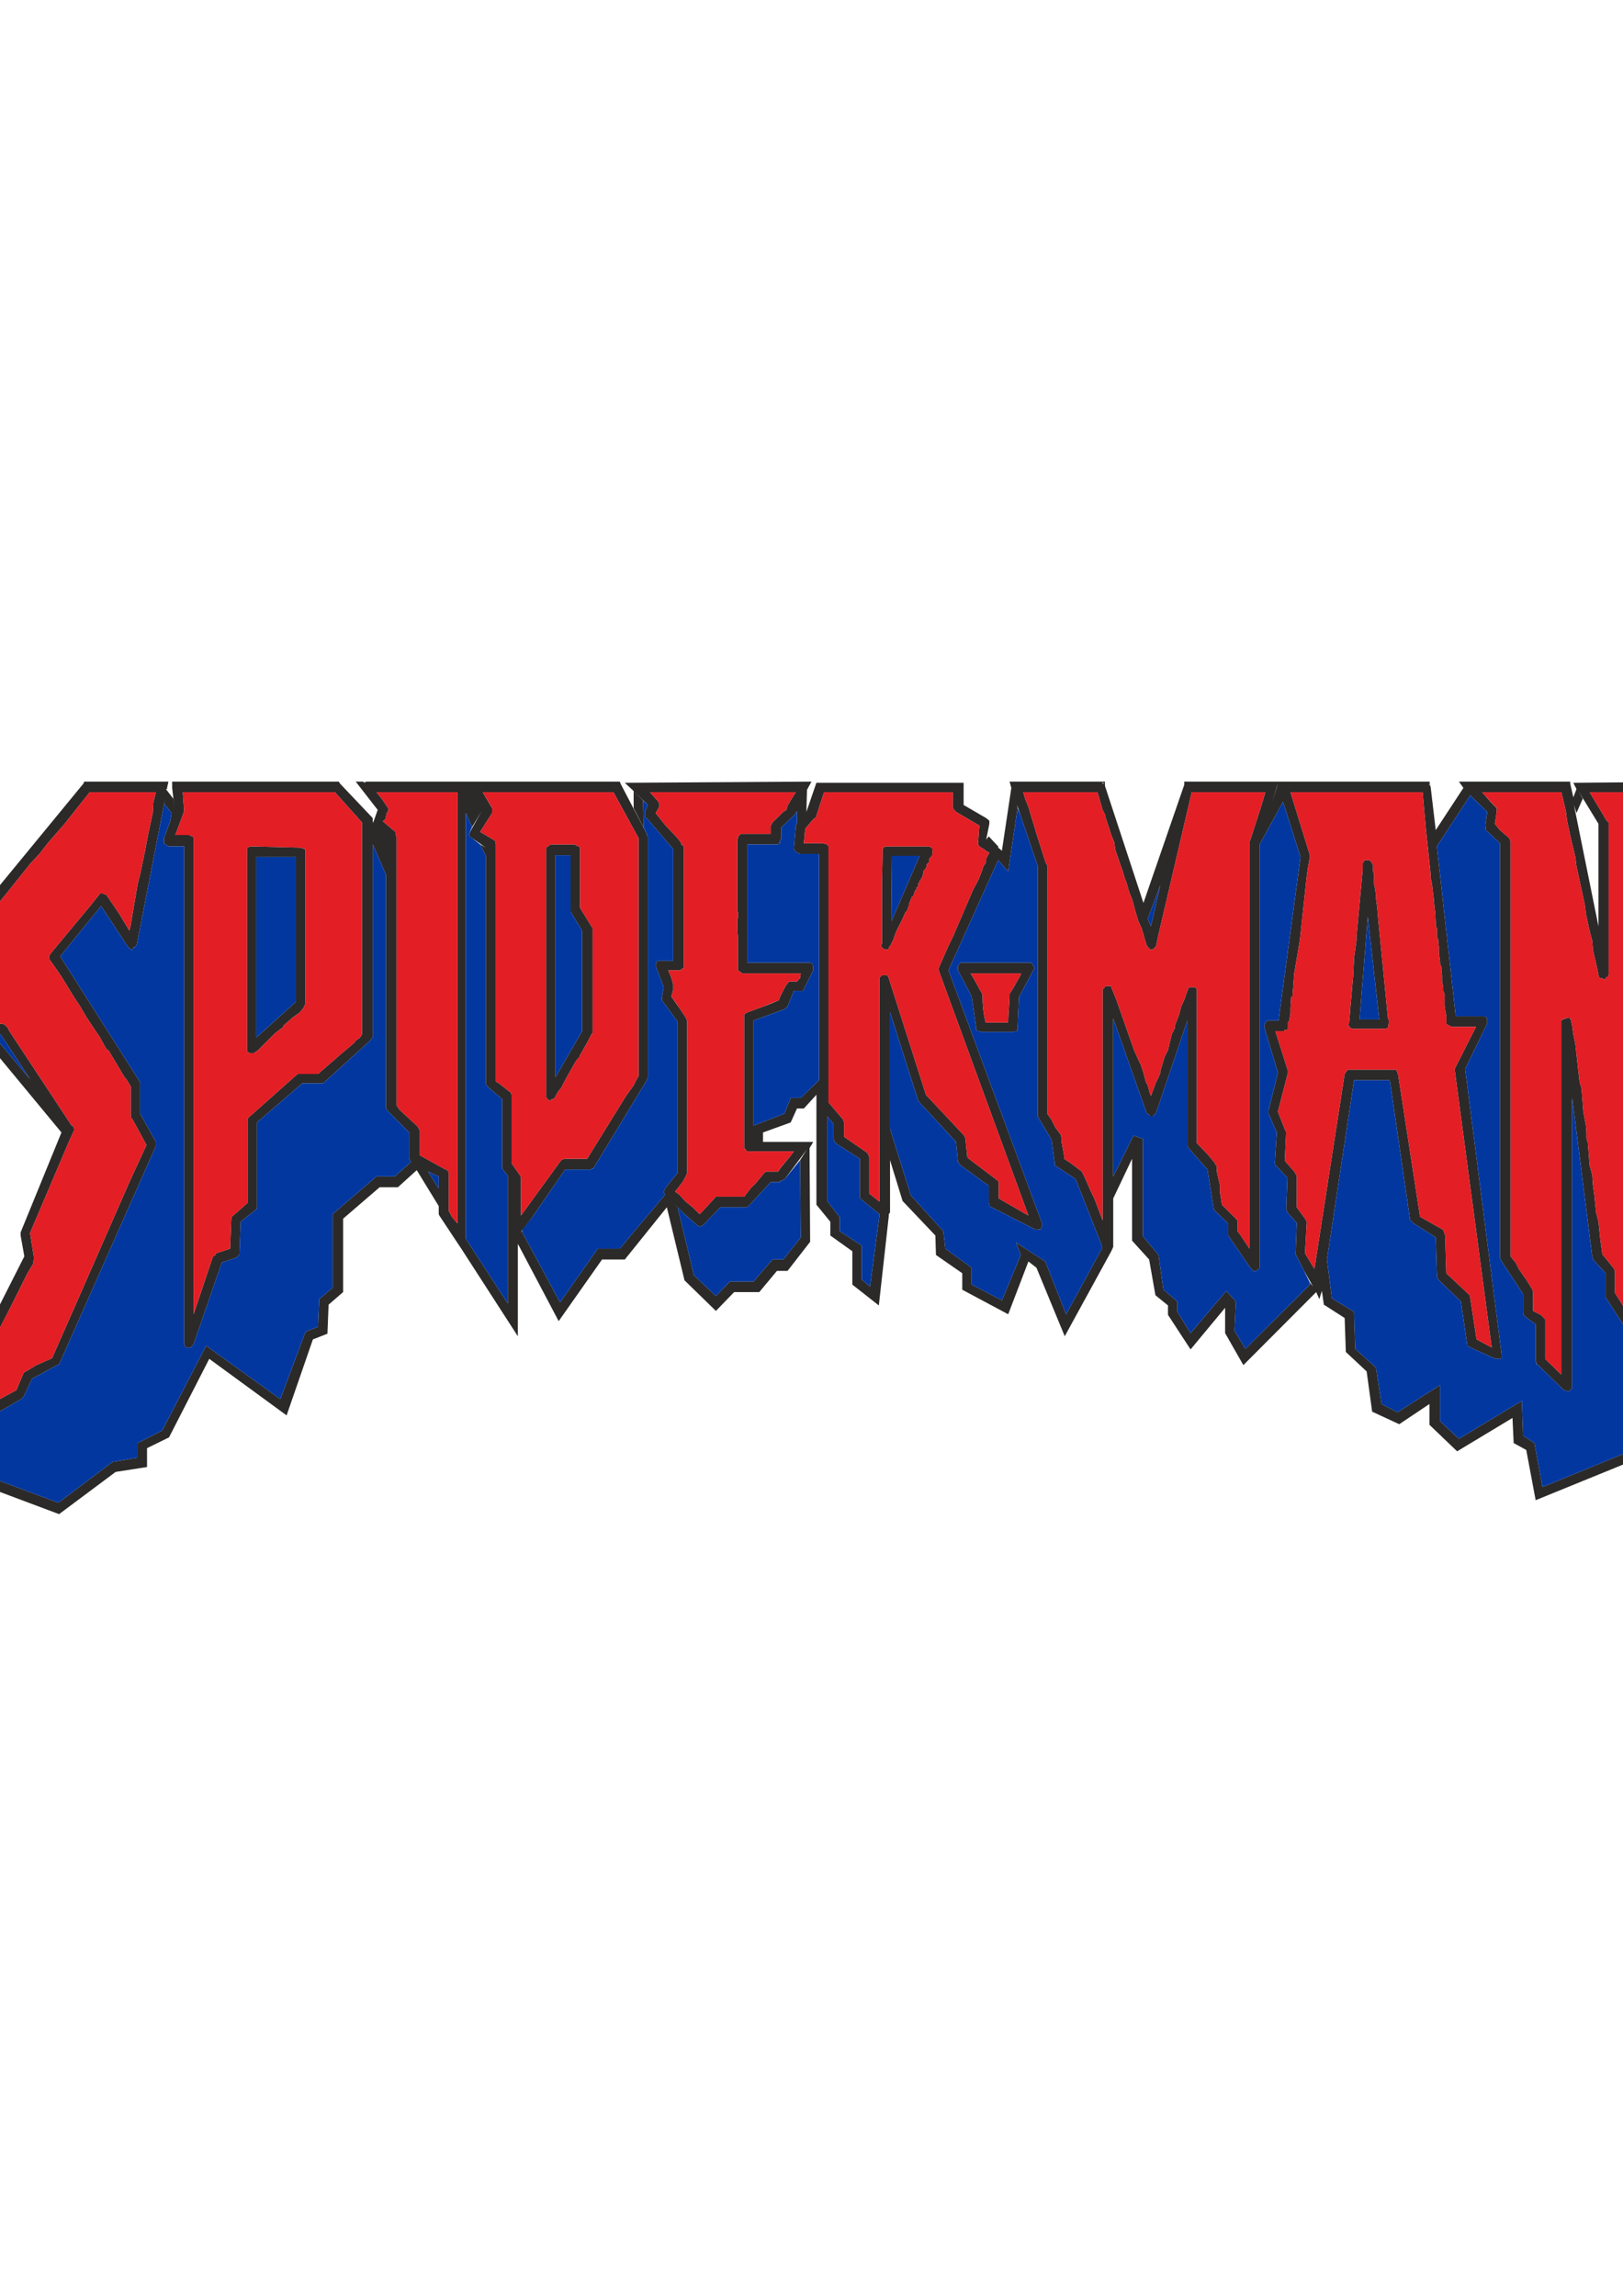
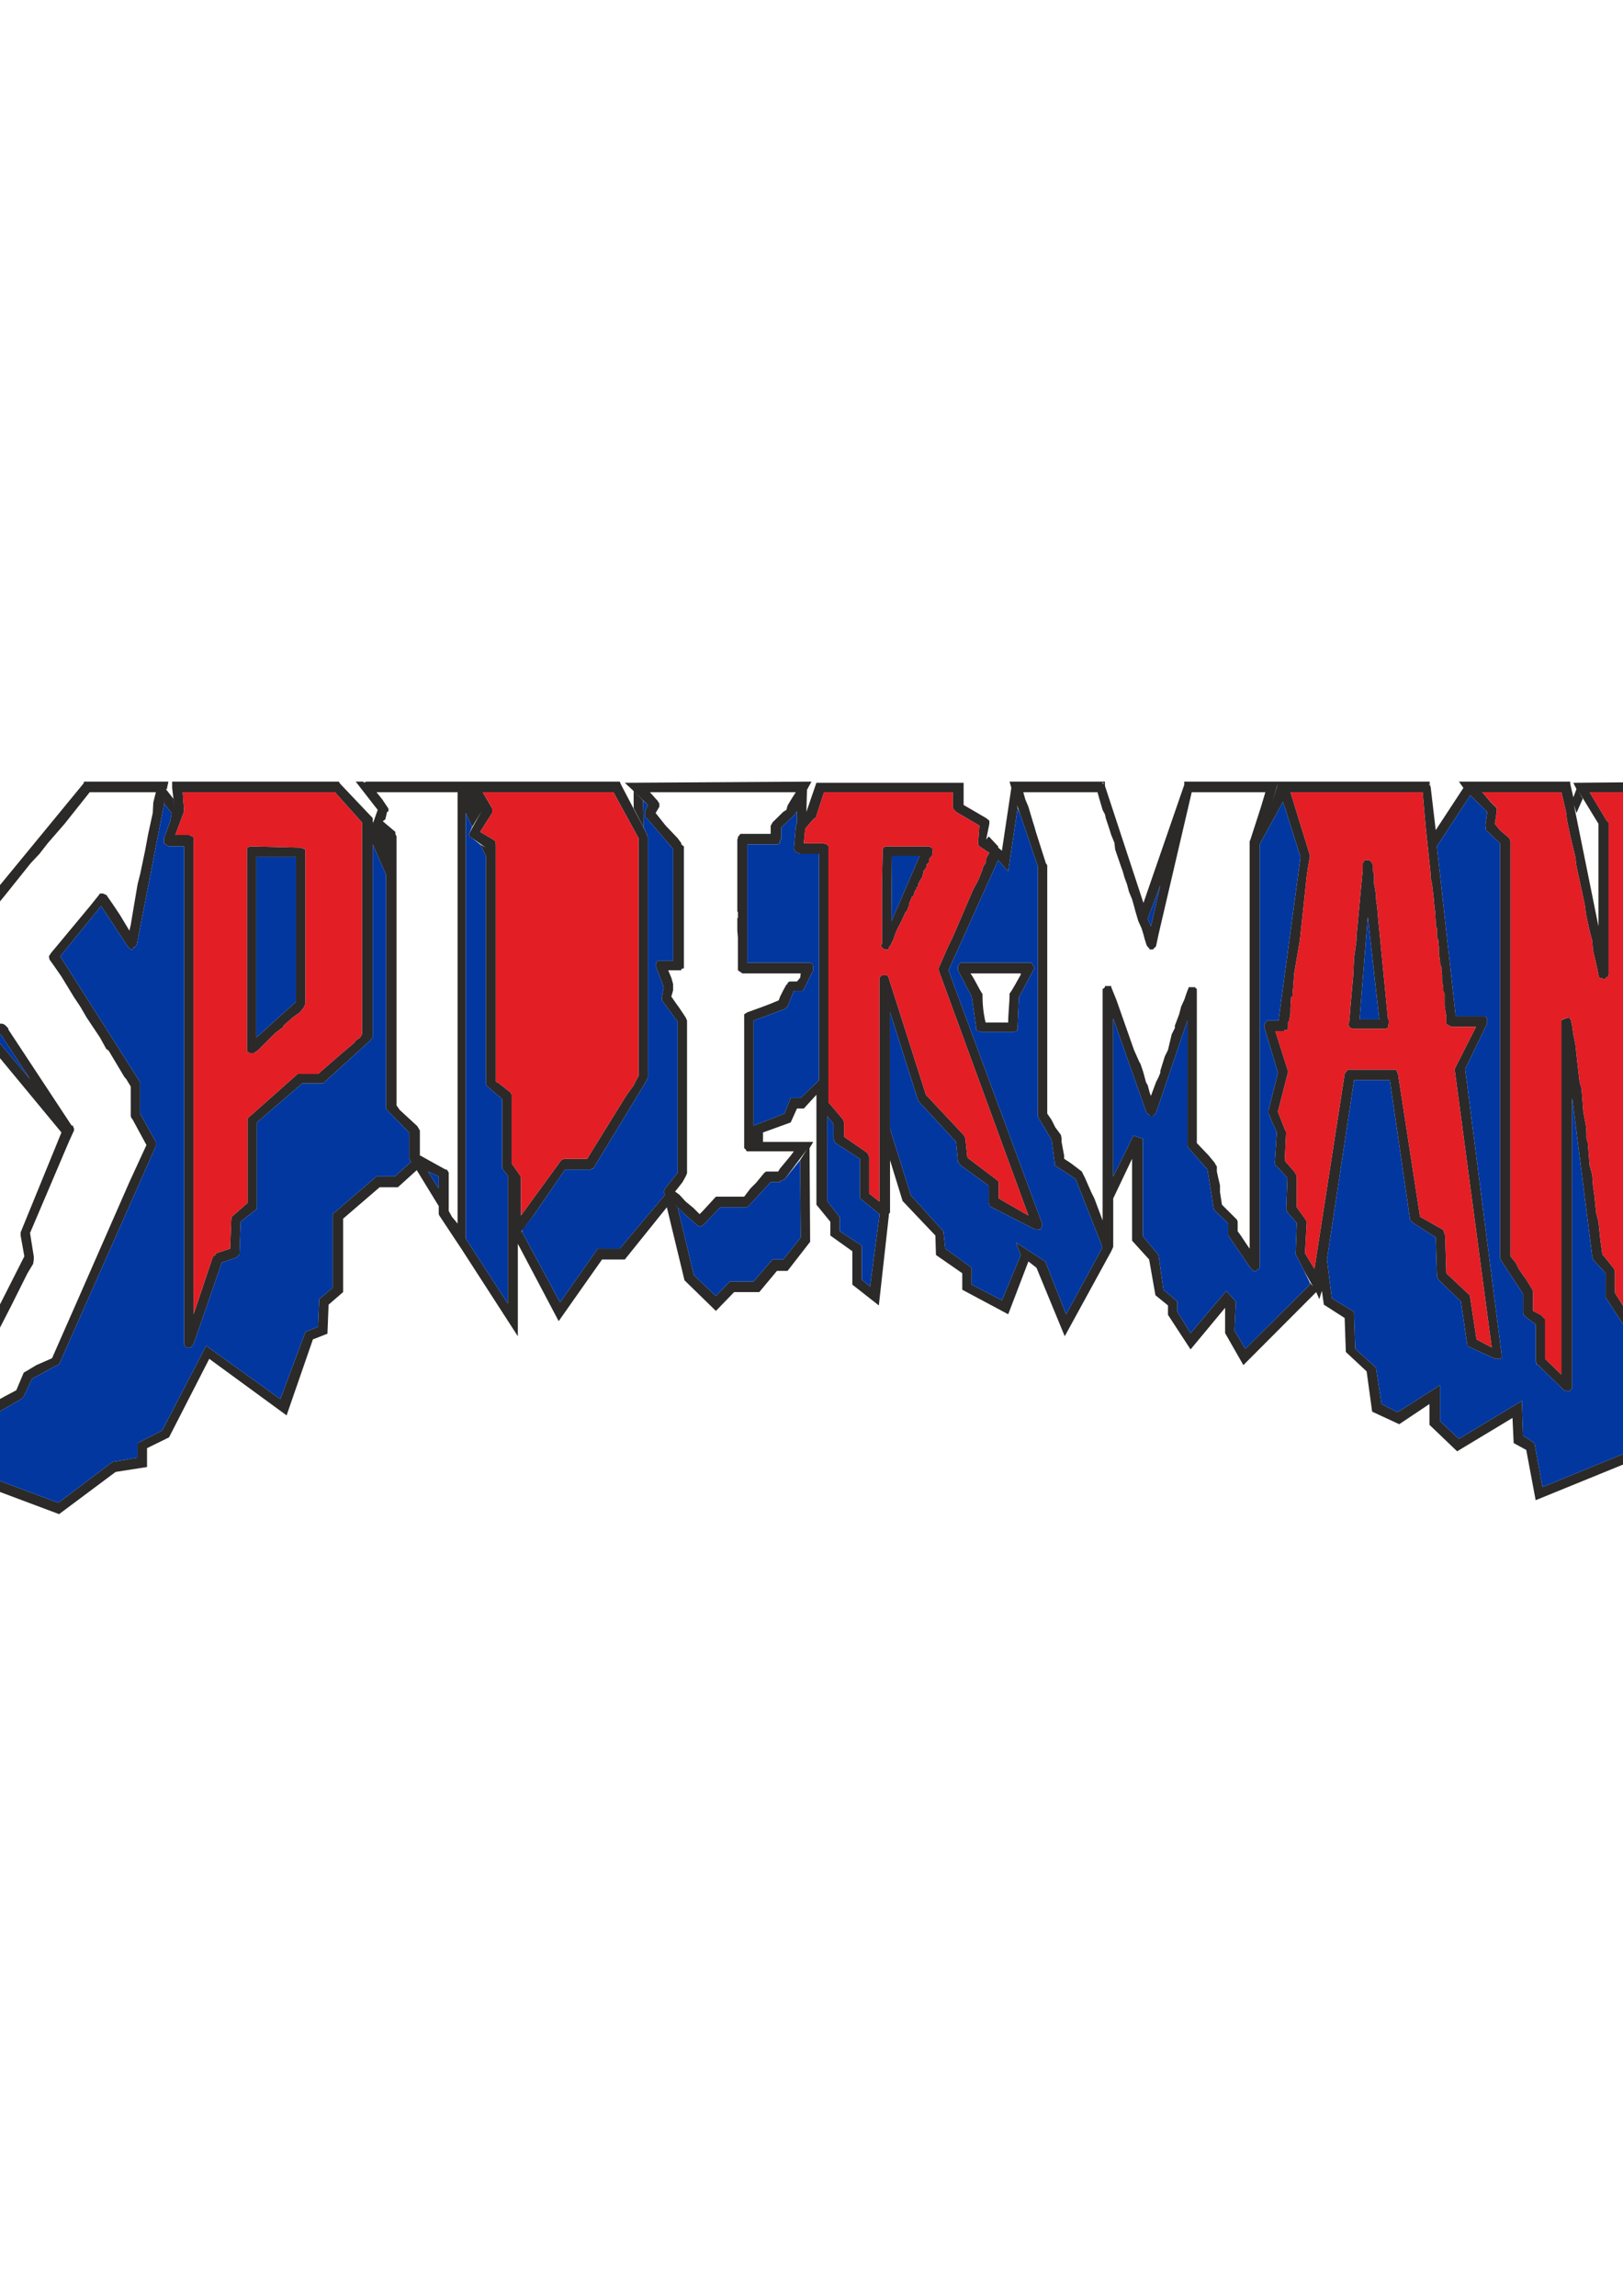
<svg xmlns="http://www.w3.org/2000/svg" xml:space="preserve" width="8.268in" height="11.693in" version="1.1" style="shape-rendering:geometricPrecision; text-rendering:geometricPrecision; image-rendering:optimizeQuality; fill-rule:evenodd; clip-rule:evenodd" viewBox="0 0 8268 11693">
  <defs>
    <style type="text/css">
   
    .fil0 {fill:#2B2A29}
    .fil2 {fill:#E31E24}
    .fil1 {fill:#0237A0}
   
  </style>
  </defs>
  <g id="Layer_x0020_1">
    <g id="_2539046635536">
      <path class="fil0" d="M4031 4071l23 -36 -743 0 32 36 6 6 10 16 0 16 -19 32 51 64 61 64 19 26 0 6 13 10 0 621 -13 3 0 7 -67 0 16 38 9 32 0 32 -9 32 25 36 16 22 32 48 7 16 0 778 -7 16 -16 29 -25 32 -13 16 22 16 32 35 39 32 32 32 16 -16 67 -73 144 0 32 -42 29 -29 42 -51 9 -6 61 0 10 -16 54 -65 16 -22 -240 0 -6 -10 -7 -6 0 -682 16 -10 80 -29 39 -15 41 -17 7 -19 16 -32 16 -29 6 -3 0 -6 10 -7 38 0 16 -19 3 -22 -297 0 -10 -7 -13 -9 0 -167 -3 -35 0 -64 3 0 0 -32 -3 0 0 -368 3 -7 0 -6 13 -16 154 0 0 -42 6 -9 3 -7 55 -54 16 -10 6 -22 19 -32zm-560 864l0 0zm-753 1256l161 -234 134 0 0 -6 10 0 272 -449 6 -16 0 -1223 -6 -10 0 -6 -131 -250 -7 -16 -807 0 13 6 -13 -6 -483 0 -16 6 3 -6 -42 0 112 144 -25 71 3 -13 -3 6 0 -22 -167 -176 -6 -10 -849 0 0 32 13 112 -7 -57 -38 -49 6 0 0 -6 7 -32 -429 0 -4 10 -637 775 0 6 -3 3 0 192 3 7 112 144 0 32 -19 96 432 522 -208 509 0 16 19 106 -563 1111 73 -45 0 -3 667 250 288 -215 160 -25 0 -96 112 -55 205 -400 394 288 134 -387 74 -29 6 -148 74 -64 0 -374 186 -160 93 0 96 -87 112 183 0 41 3 7 80 121 32 48 288 446 0 -471 208 394 221 -314 116 0 214 -266 90 372 160 156 93 -96 128 0 90 -108 54 0 115 -148 -3 -477 19 -32 -35 0 10 13 -10 -13 -221 0 0 -48 141 -51 32 -71 35 0 64 -70 0 560 71 87 0 70 112 80 0 170 135 106 51 -458 0 -7 6 -9 0 -266 64 208 167 176 3 99 134 93 0 84 234 125 103 -269 41 32 144 349 237 -433 10 -22 0 -247 96 -202 0 417 87 96 32 182 64 52 0 48 115 176 176 -212 0 129 93 163 371 -372 16 36 13 -42 10 70 106 68 6 173 106 99 28 205 138 64 154 -103 0 106 141 135 282 -170 6 128 64 35 48 256 650 -265 7 0 3 -7 6 -9 0 -3065 87 -58 3 0 0 -6 6 0 -6 6 6 -6 0 -96 122 -154 -692 6 16 32 -16 42 -16 -70 0 12 0 -22 -567 0 23 32 -141 215 -26 -221 -6 -10 -3 -6 3 0 6 12 -6 -22 -1249 0 0 16 -208 602 -196 -596 0 -22 -16 0 4 6 12 4 -12 0 -4 -10 -470 0 9 32 -48 320 -19 -16 0 -6 -48 -51 -13 16 16 -80 0 -16 -9 -13 9 13 -16 -13 -115 -67 0 -113 -750 0 -51 148 3 -112 23 -42 -951 6 45 42 0 87 51 99 -3 -138 -55 -54 80 77 -16 35 0 29 7 0 137 160 0 570 -80 0 -6 9 -3 16 41 109 -9 51 0 16 80 109 0 769 -64 80 -7 19 7 13 -231 275 -112 0 -192 273 -192 -356 0 -13 -10 16 67 -89zm535 -1864l0 -58 -128 -234 -666 0 48 81 0 25 -61 96 71 42 6 6 3 16 0 1208 16 9 61 48 3 10 0 349 45 64 3 16 0 186 205 -282 16 -7 116 0 198 -320 39 -54 9 -19 16 -29 0 -1153zm-471 0l0 -10 13 -9 10 -7 122 0 12 7 10 3 6 6 0 305 4 9 38 61 16 26 6 9 0 535 -6 6 -16 32 -42 74 0 6 -16 17 -12 19 -36 64 -12 22 -20 39 -16 19 -16 29 -6 9 -10 0 -6 7 -7 0 -9 -7 -7 -9 0 -1262zm471 1153l0 0zm1736 -1169l-6 -10 0 -16 6 -80 -119 -70 -9 -10 -7 -9 0 -81 -656 0 -42 129 -13 9 -41 48 -7 74 97 0 22 6 6 10 0 1303 74 87 6 16 0 73 116 80 6 7 6 16 0 186 52 41 0 -1140 13 -13 25 0 7 7 3 9 189 593 195 208 6 16 10 96 144 109 13 10 3 9 0 80 151 87 -455 -1243 -3 -13 3 -9 45 -103 25 -51 103 -240 26 -48 22 -55 0 -6 10 -19 6 -7 0 -6 3 -10 0 -9 16 -29 -19 -10 -6 -6 -26 -16zm-487 6l7 -6 227 0 6 6 7 0 0 10 3 6 -3 16 0 7 -7 9 -6 7 -3 9 0 10 -13 13 0 9 -3 10 -7 6 -6 10 0 6 -3 10 0 6 -13 23 -3 3 0 6 -7 7 0 16 -9 3 0 13 -7 3 -9 29 -7 3 -16 39 0 6 -9 26 -7 6 -22 48 -26 51 -16 45 -16 32 -6 3 0 7 -3 6 -16 0 -13 -6 -3 -7 -7 -3 7 -13 0 -307 3 -144 0 -32 6 -7zm-442 -185l0 64 -6 9 -10 119 10 16 22 9 96 0 0 1153 -93 90 -51 0 -32 80 -157 61 0 -535 157 -58 16 -13 32 -80 48 0 0 -3 3 -6 48 -96 0 -10 -3 -22 -13 -7 -320 0 0 -602 157 0 3 -6 7 0 0 -19 6 0 0 -61 67 -64 13 -19zm-1729 105l0 -202 -413 0 29 36 32 48 0 13 -7 3 -9 38 -13 10 64 54 0 10 6 13 0 1370 16 23 90 83 13 22 0 128 3 0 70 39 58 32 6 0 7 10 3 6 0 195 16 29 29 35 0 -1995zm-487 106l0 925 -9 16 -23 16 -6 10 -26 22 -38 32 -122 106 -103 0 -9 7 -234 208 -6 3 -7 13 0 426 -73 64 -7 6 -3 16 -6 147 -71 23 -3 9 -13 7 -99 295 0 -2431 -23 -10 -70 0 45 -121 -7 -97 775 0 138 154 0 154zm-288 0l0 769 -7 15 -3 7 -22 26 -10 6 -22 16 -48 42 0 6 -42 32 -86 86 -23 16 -19 0 -13 -6 -3 -6 0 -1025 3 -10 13 -6 10 0 246 6 19 7 7 0 0 19zm-1842 3071l-9 19 592 221 276 -208 128 -22 0 -74 125 -64 224 -432 378 272 128 -343 64 -25 6 -141 68 -58 0 -375 224 -192 93 0 83 -74 -10 -16 0 -134 -105 -106 -13 -16 0 -1191 -67 -154 0 983 -13 16 -240 218 -106 0 -231 199 0 435 -3 7 -80 64 -6 166 -16 16 -74 26 -144 416 -7 7 -6 9 -26 0 -6 -9 -3 -7 0 -2536 -80 0 -23 -16 0 -26 32 -86 7 -42 -39 -48 0 7 7 -32 -13 64 -131 675 -7 13 0 3 -9 0 -7 13 -9 0 -16 -16 -135 -205 -208 256 407 641 0 160 80 144 0 22 -493 1112 -10 3 -128 70 -42 90 -13 13 -211 122 -45 80 -9 9 -106 71 -45 22 22 -16zm3116 -3058l0 1130 135 -234 0 -512 -58 -96 0 -288 -77 0zm-425 -87l-10 -6 -6 -10 0 -6 64 -115 -48 80 -32 -71 0 2168 214 330 0 -650 -29 -38 0 -353 -67 -57 -13 -13 -3 -10 0 -1159 -29 -58 29 16 -70 -48zm-225 1698l55 86 0 -61 -55 -25zm1272 182l83 346 112 106 71 -74 121 0 96 -112 55 0 89 -112 -3 -394 35 -55 -115 154 -6 0 -7 7 -9 0 0 6 -48 0 -106 115 -6 7 -10 6 -134 0 -87 90 -16 9 -10 -3 -70 -61 -58 -57 23 22zm794 -423l0 74 6 16 4 6 124 80 0 199 10 10 90 73 0 7 -48 362 -42 -36 0 -173 -112 -73 0 -71 -64 -83 0 -432 32 41zm-3468 -1585l3 -54 13 -52 -337 0 -128 161 -86 99 -42 54 -45 48 -128 160 -32 39 -19 26 -32 38 -86 106 -26 25 0 157 19 26 16 22 39 51 25 32 13 13 3 20 0 102 64 0 13 6 16 16 3 10 321 487 6 0 6 16 0 9 -22 48 -10 23 -192 451 19 119 0 16 -3 22 -29 48 -80 160 -25 49 -87 169 -19 39 -80 160 -29 48 -51 105 -32 55 -23 51 -32 55 90 -55 45 -25 10 -26 25 -55 16 -9 39 -23 64 -41 57 -32 55 -29 38 -90 16 -9 48 -29 80 -35 144 -327 250 -570 87 -189 -71 -131 -6 -7 -3 -9 0 -151 -23 -38 -9 -10 -80 -134 -13 -10 -32 -58 -32 -48 -36 -54 -32 -55 -32 -48 -64 -105 -38 -55 -23 -32 -3 -16 10 -16 202 -243 44 -55 4 -6 16 0 13 6 3 0 38 55 32 48 48 80 7 -29 3 -19 32 -189 13 -51 25 -119 7 -38 9 -48 23 -106zm528 224l0 919 202 -182 0 -737 -202 0zm-1345 903l192 228 -150 -228 -42 0zm8570 -1136l0 19 6 54 -16 10 -38 22 -3 0 -29 16 -10 23 0 2789 -6 -10 -10 -6 -32 -19 -25 -16 0 -29 -7 -51 0 -93 -6 -42 -4 -16 -22 -38 -42 -64 -60 -96 0 -106 -4 -16 -44 -55 -16 -19 -4 -29 -6 -41 -10 -96 -12 -48 -10 -96 -6 -42 -4 -54 -13 -48 -9 -113 -7 -25 0 -29 -3 -35 -6 -32 -7 -39 -9 -118 -10 -32 -6 -51 -16 -145 -10 -48 -6 -44 -7 -32 -3 0 0 -4 -6 -6 -32 10 -7 6 0 1803 -83 -80 0 -202 -22 -22 -39 -20 0 -92 -3 -16 -6 -10 -26 -42 -16 -22 -22 -32 -16 -32 -26 -32 0 -2114 -6 -16 -48 -41 -26 -32 3 -16 7 -48 0 -16 -32 -32 -42 -49 403 0 23 97 6 48 19 89 23 96 6 48 42 193 6 48 10 48 9 41 13 48 4 48 22 96 6 32 4 13 6 3 10 0 12 7 4 -7 0 -3 6 0 0 -6 6 0 4 -10 0 -775 -10 -9 -87 -145 503 0 -38 49 -32 32 0 16zm-388 64l-102 -167 22 39 -32 73 -13 -41 125 618 0 -522zm-1470 169l0 -9 -99 -321 673 0 16 180 25 237 0 19 7 32 9 77 0 9 7 58 3 55 0 16 6 9 0 45 7 16 0 10 3 25 0 29 6 48 0 10 7 16 0 16 3 25 0 29 6 32 0 19 7 16 0 61 3 10 0 10 6 32 0 38 7 6 9 4 10 6 125 0 -109 215 189 1418 -77 -41 -32 -209 -3 -16 -119 -112 -6 -192 -10 -29 -118 -67 -112 -727 -10 -22 -246 0 -10 13 -6 9 -154 993 -48 -80 9 -160 -9 -16 -42 -58 0 -160 -13 -22 -48 -55 7 -147 -7 -13 -35 -90 51 -198 0 -10 -64 -202 45 0 0 -6 16 0 3 -10 0 -28 7 -10 6 -38 0 -26 3 -48 0 -7 7 -3 9 -118 29 -170 35 -327 7 -48 9 -48zm269 32l10 -16 26 0 12 16 4 7 0 32 6 16 0 51 6 29 4 32 0 16 6 42 6 70 48 490 4 6 -4 0 4 4 0 22 -4 22 -16 4 -160 0 -16 -4 -6 -12 -6 -4 6 -6 6 -64 0 -6 16 -180 0 -6 4 -80 12 -87 0 -19 32 -343 0 -32zm-64 747l0 0zm144 -452l0 0zm1381 2466l-10 -71 -74 -38 0 -3 -6 -7 -6 -233 -128 -199 0 -122 -64 -70 -4 -16 -102 -807 0 1479 -7 7 -3 0 0 3 -6 6 -26 -6 -134 -131 -7 0 0 -13 -3 -3 0 -189 -48 -35 -13 -13 -3 -10 0 -96 -109 -166 -9 -17 0 -2113 -71 -67 -3 -23 0 -6 9 -64 -86 -84 -170 260 96 865 151 0 9 12 0 26 -112 231 186 1457 0 16 -9 3 -23 0 -128 -58 -16 -9 0 -7 -32 -218 -115 -112 -7 -16 -6 -198 -115 -74 -16 -16 -103 -711 -182 0 -138 913 25 198 113 68 6 189 106 96 28 185 81 42 217 -138 0 183 96 90 321 -193 6 177 58 38 41 224 561 -230 -10 -161 7 32 -13 -57zm-1377 -1966l-58 -522 -42 522 100 0zm-580 -1157l-375 0 -169 724 -13 61 -16 16 -16 0 -3 -6 -7 -7 -6 -9 -10 -32 -6 -23 -10 -32 -16 -35 -16 -54 -6 -23 -10 -35 -16 -39 -10 -38 -12 -32 -10 -35 -6 -16 -32 -93 -4 -35 -16 -39 -12 -38 -16 -48 -4 -19 -12 -23 -16 -54 -10 -36 -378 0 10 36 16 38 22 74 10 32 6 22 51 160 7 10 0 1265 22 32 19 38 29 39 0 3 3 13 0 19 7 38 6 32 0 16 35 23 55 42 16 32 32 73 16 32 42 112 0 -1178 12 -10 0 -6 32 0 0 6 4 10 22 54 90 256 29 65 3 3 13 38 3 10 13 48 9 16 10 38 6 16 26 -70 13 -26 9 -22 0 -10 23 -74 16 -32 9 -38 10 -42 16 -32 0 -12 22 -58 10 -39 16 -35 13 -38 9 -23 0 -3 32 0 10 10 0 784 61 64 32 39 0 3 9 13 0 26 7 32 9 38 0 35 10 64 77 77 3 10 0 48 16 22 23 35 22 32 0 -2075 3 -6 55 -170 22 -74zm-560 788l0 0zm-23 -105l-16 -39 64 -170 -48 209zm647 -727l-29 93 23 -77 6 -16zm131 2478l-35 -70 -6 -10 6 -160 -48 -54 -6 -16 6 -160 -54 -58 -7 -6 -3 -10 10 -157 -42 -96 0 -16 48 -192 -70 -234 0 -6 6 -16 10 -10 57 0 112 -833 -89 -281 -119 217 0 2156 -3 6 -6 0 -7 10 -19 0 -6 -10 -7 -6 -112 -164 0 -61 -67 -64 -7 -9 -32 -202 -96 -109 -6 -10 0 -640 -160 471 -16 16 -16 0 -3 -7 -13 -9 -170 -481 0 804 103 -208 48 16 0 496 80 96 25 177 71 60 0 52 67 109 182 -215 49 54 -7 148 55 93 329 -327 0 -10 16 20 -48 -84zm-2123 -1633l0 0zm183 -381l0 0zm16 -32l0 0zm-173 -64l-3 333 144 -333 -141 0zm653 -211l-16 -48 3 16 -48 323 -51 -58 -253 561 477 1290 0 7 -6 22 -26 3 -237 -121 0 -7 -3 -9 0 -87 -144 -105 -13 -17 -10 -102 -192 -208 -144 -452 0 593 106 339 166 183 10 89 134 97 0 86 154 80 96 -231 -25 -64 150 97 106 269 182 -334 0 -16 -134 -339 -106 -70 0 -10 -16 -119 -70 -118 0 -1275 -90 -265zm67 794l-73 137 -7 157 0 10 -3 0 0 6 -13 0 -3 4 -166 0 -10 -4 -6 0 -10 -6 0 -10 -23 -160 -70 -134 0 -23 13 -16 362 0 16 29 -7 10zm-259 121c0,50 4,97 16,145l115 0c0,-51 7,-97 7,-148 13,-14 44,-74 57,-96l0 -6 -256 0c23,32 40,74 61,105zm612 1153l0 7 0 -7z" />
      <path class="fil1" d="M2718 6191l161 -234 134 0 0 -6 10 0 272 -449 6 -16 0 -1223 -6 -10 0 -6 -16 -32 -3 -138 25 23 -16 35 0 29 7 0 137 160 0 570 -80 0 -6 9 -3 16 41 109 -9 51 0 16 80 109 0 769 -64 80 -7 19 7 13 -231 275 -112 0 -192 273 -192 -356 0 -13 57 -73zm1342 -2059l0 64 -6 9 -10 119 10 16 22 9 96 0 0 1153 -93 90 -51 0 -32 80 -157 61 0 -535 157 -58 16 -13 32 -80 48 0 0 -3 3 -6 48 -96 0 -10 -3 -22 -13 -7 -320 0 0 -602 157 0 3 -6 7 0 0 -19 6 0 0 -61 67 -64 13 -19zm-4346 3282l-9 19 592 221 276 -208 128 -22 0 -74 125 -64 224 -432 378 272 128 -343 64 -25 6 -141 68 -58 0 -375 224 -192 93 0 83 -74 -10 -16 0 -134 -105 -106 -13 -16 0 -1191 -67 -154 0 983 -13 16 -240 218 -106 0 -231 199 0 435 -3 7 -80 64 -6 166 -16 16 -74 26 -144 416 -7 7 -6 9 -26 0 -6 -9 -3 -7 0 -2536 -80 0 -23 -16 0 -26 32 -86 7 -42 -39 -48 0 7 -6 32 -131 675 -7 13 0 3 -9 0 -7 13 -9 0 -16 -16 -135 -205 -208 256 407 641 0 160 80 144 0 22 -493 1112 -10 3 -128 70 -42 90 -13 13 -211 122 -45 80 -9 9 -106 71 -23 6zm3116 -3058l0 1130 135 -234 0 -512 -58 -96 0 -288 -77 0zm-425 -87l-10 -6 -6 -10 0 -6 16 -35 -32 -71 0 2168 214 330 0 -650 -29 -38 0 -353 -67 -57 -13 -13 -3 -10 0 -1159 -29 -58 -41 -32zm-225 1698l55 86 0 -61 -55 -25zm1307 217l-35 -35 83 346 112 106 71 -74 121 0 96 -112 55 0 89 -112 -3 -394 -80 99 -6 0 -7 7 -9 0 0 6 -48 0 -106 115 -6 7 -10 6 -134 0 -87 90 -16 9 -10 -3 -70 -61zm759 -458l0 74 6 16 4 6 124 80 0 199 10 10 90 73 0 7 -48 362 -42 -36 0 -173 -112 -73 0 -71 -64 -83 0 -432 32 41zm-2940 -1361l0 919 202 -182 0 -737 -202 0zm-1345 903l192 228 -150 -228 -42 0zm8442 1890l-10 -71 -74 -38 0 -3 -6 -7 -6 -233 -128 -199 0 -122 -64 -70 -4 -16 -102 -807 0 1479 -7 7 -3 0 0 3 -6 6 -26 -6 -134 -131 -7 0 0 -13 -3 -3 0 -189 -48 -35 -13 -13 -3 -10 0 -96 -109 -166 -9 -17 0 -2113 -71 -67 -3 -23 0 -6 9 -64 -86 -84 -170 260 96 865 151 0 9 12 0 26 -112 231 186 1457 0 16 -9 3 -23 0 -128 -58 -16 -9 0 -7 -32 -218 -115 -112 -7 -16 -6 -198 -115 -74 -16 -16 -103 -711 -182 0 -138 913 25 198 113 68 6 189 106 96 28 185 81 42 217 -138 0 183 96 90 321 -193 6 177 58 38 41 224 561 -230 -10 -161 -6 -25zm-1377 -1966l-58 -522 -42 522 100 0zm-1163 -474l-16 -39 64 -170 -48 209zm778 1751l-35 -70 -6 -10 6 -160 -48 -54 -6 -16 6 -160 -54 -58 -7 -6 -3 -10 10 -157 -42 -96 0 -16 48 -192 -70 -234 0 -6 6 -16 10 -10 57 0 112 -833 -89 -281 -119 217 0 2156 -3 6 -6 0 -7 10 -19 0 -6 -10 -7 -6 -112 -164 0 -61 -67 -64 -7 -9 -32 -202 -96 -109 -6 -10 0 -640 -160 471 -16 16 -16 0 -3 -7 -13 -9 -170 -481 0 804 103 -208 48 16 0 496 80 96 25 177 71 60 0 52 67 109 182 -215 49 54 -7 148 55 93 329 -327 0 -10 -32 -64zm-2097 -2110l-3 333 144 -333 -141 0zm640 -243l13 32 90 265 0 1275 70 118 16 119 0 10 106 70 134 339 0 16 -182 334 -106 -269 -150 -97 25 64 -96 231 -154 -80 0 -86 -134 -97 -10 -89 -166 -183 -106 -339 0 -593 144 452 192 208 10 102 13 17 144 105 0 87 3 9 0 7 237 121 26 -3 6 -22 0 -7 -477 -1290 253 -561 51 58 48 -323zm80 826l-73 137 -7 157 0 10 -3 0 0 6 -13 0 -3 4 -166 0 -10 -4 -6 0 -10 -6 0 -10 -23 -160 -70 -134 0 -23 13 -16 362 0 16 29 -7 10z" />
-       <path class="fil2" d="M5005 5063c0,50 4,97 16,145l115 0c0,-51 7,-97 7,-148 13,-14 44,-74 57,-96l0 -6 -256 0c24,33 39,73 61,105z" />
-       <polygon class="fil2" points="6446,4035 6071,4035 5902,4759 5889,4820 5873,4836 5857,4836 5854,4830 5847,4823 5841,4814 5831,4782 5825,4759 5815,4727 5799,4692 5783,4637 5777,4615 5767,4580 5751,4541 5741,4503 5729,4471 5719,4436 5713,4420 5681,4327 5677,4292 5661,4253 5649,4215 5633,4167 5629,4147 5617,4125 5601,4071 5591,4035 5213,4035 5223,4071 5239,4109 5261,4183 5271,4215 5277,4237 5328,4397 5335,4407 5335,5672 5357,5704 5376,5742 5405,5781 5405,5784 5408,5797 5408,5816 5415,5854 5421,5886 5421,5902 5456,5925 5511,5967 5527,5999 5559,6072 5575,6104 5617,6216 5617,5038 5629,5028 5629,5022 5661,5022 5661,5028 5665,5038 5687,5092 5777,5348 5806,5413 5809,5416 5822,5454 5825,5464 5838,5512 5847,5528 5857,5566 5863,5582 5889,5512 5902,5486 5911,5464 5911,5454 5934,5380 5950,5348 5959,5310 5969,5268 5985,5236 5985,5224 6007,5166 6017,5127 6033,5092 6046,5054 6055,5031 6055,5028 6087,5028 6097,5038 6097,5822 6158,5886 6190,5925 6190,5928 6199,5941 6199,5967 6206,5999 6215,6037 6215,6072 6225,6136 6302,6213 6305,6223 6305,6271 6321,6293 6344,6328 6366,6360 6366,4285 6369,4279 6424,4109 " />
      <path class="fil2" d="M6673 4365l0 -9 -99 -321 673 0 16 180 25 237 0 19 7 32 9 77 0 9 7 58 3 55 0 16 6 9 0 45 7 16 0 10 3 25 0 29 6 48 0 10 7 16 0 16 3 25 0 29 6 32 0 19 7 16 0 61 3 10 0 9 6 33 0 38 7 6 9 4 10 6 125 0 -109 215 189 1418 -77 -41 -32 -209 -3 -16 -119 -112 -6 -192 -10 -29 -118 -67 -112 -727 -10 -22 -246 0 -10 13 -6 9 -154 993 -48 -80 9 -160 -9 -16 -42 -58 0 -160 -13 -22 -48 -55 7 -147 -7 -13 -35 -90 51 -198 0 -10 -64 -202 45 0 0 -6 16 0 3 -10 0 -28 7 -10 6 -38 0 -26 3 -48 0 -7 7 -3 9 -118 29 -170 35 -327 7 -48 9 -48zm269 32l10 -16 26 0 12 16 4 7 0 32 6 16 0 51 6 29 4 32 0 16 6 41 6 71 48 490 4 6 -4 0 4 3 0 23 -4 22 -16 4 -160 0 -16 -4 -6 -12 -6 -4 6 -6 6 -64 0 -7 16 -179 0 -6 4 -80 12 -87 0 -19 32 -343 0 -32z" />
      <polygon class="fil2" points="8531,4132 8531,4151 8537,4205 8521,4215 8483,4237 8480,4237 8451,4253 8441,4276 8441,7065 8435,7055 8425,7049 8393,7030 8368,7014 8368,6985 8361,6934 8361,6841 8355,6799 8351,6783 8329,6745 8287,6681 8227,6585 8227,6479 8223,6463 8179,6408 8163,6389 8159,6360 8153,6319 8143,6223 8131,6175 8121,6079 8115,6037 8111,5983 8098,5934 8089,5822 8082,5797 8082,5768 8079,5733 8073,5701 8066,5662 8057,5544 8047,5512 8041,5461 8025,5316 8015,5268 8009,5224 8002,5191 7999,5191 7999,5188 7993,5182 7961,5191 7954,5198 7954,7001 7871,6921 7871,6719 7849,6697 7810,6677 7810,6585 7807,6569 7801,6559 7775,6517 7759,6495 7737,6463 7721,6431 7695,6399 7695,4285 7689,4269 7641,4228 7615,4196 7618,4180 7625,4132 7625,4115 7593,4083 7551,4035 7954,4035 7977,4132 7983,4180 8002,4269 8025,4365 8031,4413 8073,4605 8079,4654 8089,4702 8098,4743 8111,4791 8115,4839 8137,4935 8143,4967 8147,4980 8153,4983 8163,4983 8175,4990 8179,4983 8179,4980 8185,4980 8185,4974 8191,4974 8195,4964 8195,4189 8185,4180 8098,4035 8601,4035 8563,4083 8531,4115 " />
-       <polygon class="fil2" points="778,4141 781,4087 794,4035 457,4035 329,4196 243,4295 201,4349 156,4397 28,4557 -4,4596 -23,4621 -55,4660 -141,4766 -167,4791 -167,4948 -148,4974 -132,4996 -93,5047 -68,5079 -55,5092 -52,5111 -52,5214 12,5214 25,5220 41,5236 44,5246 365,5733 371,5733 377,5749 377,5758 355,5806 345,5829 153,6280 172,6399 172,6415 169,6437 140,6485 60,6645 35,6693 -52,6863 -71,6902 -151,7062 -180,7110 -231,7215 -263,7270 -286,7321 -318,7376 -228,7321 -183,7296 -173,7270 -148,7215 -132,7206 -93,7183 -29,7142 28,7110 83,7081 121,6991 137,6982 185,6953 265,6918 409,6591 659,6021 746,5832 675,5701 669,5694 666,5685 666,5534 643,5496 634,5486 554,5352 541,5342 509,5284 477,5236 441,5182 409,5127 377,5079 313,4974 275,4919 252,4887 249,4871 259,4855 461,4612 505,4557 509,4551 525,4551 538,4557 541,4557 579,4612 611,4660 659,4740 666,4711 669,4692 701,4503 714,4452 739,4333 746,4295 755,4247 " />
      <path class="fil2" d="M1844 4343l0 925 -9 16 -23 16 -6 10 -26 22 -38 32 -122 106 -103 0 -9 7 -234 208 -6 3 -7 13 0 426 -73 64 -7 6 -3 16 -6 147 -71 23 -3 9 -13 7 -99 294 0 -2430 -23 -10 -70 0 45 -121 -7 -97 775 0 138 154 0 154zm-288 0l0 768 -7 16 -3 7 -22 26 -10 6 -22 16 -48 42 0 6 -42 32 -86 86 -23 16 -19 0 -13 -6 -3 -6 0 -1025 3 -10 13 -6 10 0 246 6 19 7 7 0 0 19z" />
-       <polygon class="fil2" points="2331,4237 2331,4035 1918,4035 1947,4071 1979,4119 1979,4132 1972,4135 1963,4173 1950,4183 2014,4237 2014,4247 2020,4260 2020,5630 2036,5653 2126,5736 2139,5758 2139,5886 2142,5886 2212,5925 2270,5957 2276,5957 2283,5967 2286,5973 2286,6168 2302,6197 2331,6232 " />
      <path class="fil2" d="M4989 4311l-6 -10 0 -16 6 -80 -119 -70 -9 -10 -7 -10 0 -80 -656 0 -42 129 -13 9 -41 48 -7 74 97 0 22 6 6 10 0 1303 74 87 6 16 0 73 116 80 6 7 6 16 0 186 52 41 0 -1140 13 -13 25 0 7 7 3 9 189 593 195 208 6 16 10 96 144 109 13 10 3 9 0 80 151 87 -455 -1243 -3 -13 3 -9 45 -103 25 -51 103 -240 26 -48 22 -55 0 -6 10 -19 6 -7 0 -6 3 -10 0 -9 16 -29 -19 -10 -6 -6 -26 -16zm-487 6l7 -6 227 0 6 6 7 0 0 10 3 6 -3 16 0 7 -7 9 -6 7 -3 9 0 10 -13 13 0 9 -3 10 -7 6 -6 10 0 6 -3 10 0 6 -13 23 -3 3 0 6 -7 7 0 16 -9 3 0 13 -7 3 -9 29 -7 3 -16 38 0 7 -9 25 -7 7 -22 48 -26 51 -16 45 -16 32 -6 3 0 7 -3 6 -7 0 -9 0 -13 -6 -3 -7 -7 -3 7 -13 0 -307 3 -144 0 -32 6 -7z" />
-       <path class="fil2" d="M3253 4327l0 -58 -128 -234 -666 0 48 80 0 26 -61 96 71 42 6 6 3 16 0 1208 16 9 61 48 3 10 0 349 45 64 3 16 0 186 205 -282 16 -7 116 0 198 -320 39 -54 9 -19 16 -29 0 -1153zm-471 0l0 -10 13 -9 10 -7 122 0 12 7 10 3 6 6 0 304 4 10 38 61 16 26 6 9 0 535 -6 6 -16 32 -42 74 0 6 -16 16 -12 20 -36 64 -12 22 -20 39 -16 19 -16 29 -6 9 -10 0 -6 7 -7 0 -9 -7 -7 -9 0 -1262z" />
-       <polygon class="fil2" points="4031,4071 4054,4035 3311,4035 3343,4071 3349,4077 3359,4093 3359,4109 3340,4141 3391,4205 3452,4269 3471,4295 3471,4301 3484,4311 3484,4932 3471,4935 3471,4942 3404,4942 3420,4980 3429,5012 3429,5044 3420,5076 3445,5111 3461,5134 3493,5182 3500,5198 3500,5976 3493,5992 3477,6021 3452,6053 3439,6069 3461,6085 3493,6120 3532,6152 3564,6184 3580,6168 3647,6095 3791,6095 3823,6053 3852,6024 3894,5973 3903,5967 3964,5967 3974,5950 4028,5886 4044,5864 3804,5864 3798,5854 3791,5848 3791,5166 3807,5156 3887,5127 3926,5111 3967,5095 3974,5076 3990,5044 4006,5015 4012,5012 4012,5006 4022,4999 4060,4999 4076,4980 4079,4958 3782,4958 3772,4951 3759,4942 3759,4775 3756,4740 3756,4676 3759,4676 3759,4644 3756,4644 3756,4276 3759,4269 3759,4263 3772,4247 3926,4247 3926,4205 3932,4196 3935,4189 3990,4135 4006,4125 4012,4103 " />
+       <path class="fil2" d="M3253 4327l0 -58 -128 -234 -666 0 48 80 0 26 -61 96 71 42 6 6 3 16 0 1208 16 9 61 48 3 10 0 349 45 64 3 16 0 186 205 -282 16 -7 116 0 198 -320 39 -54 9 -19 16 -29 0 -1153zm-471 0z" />
    </g>
  </g>
</svg>